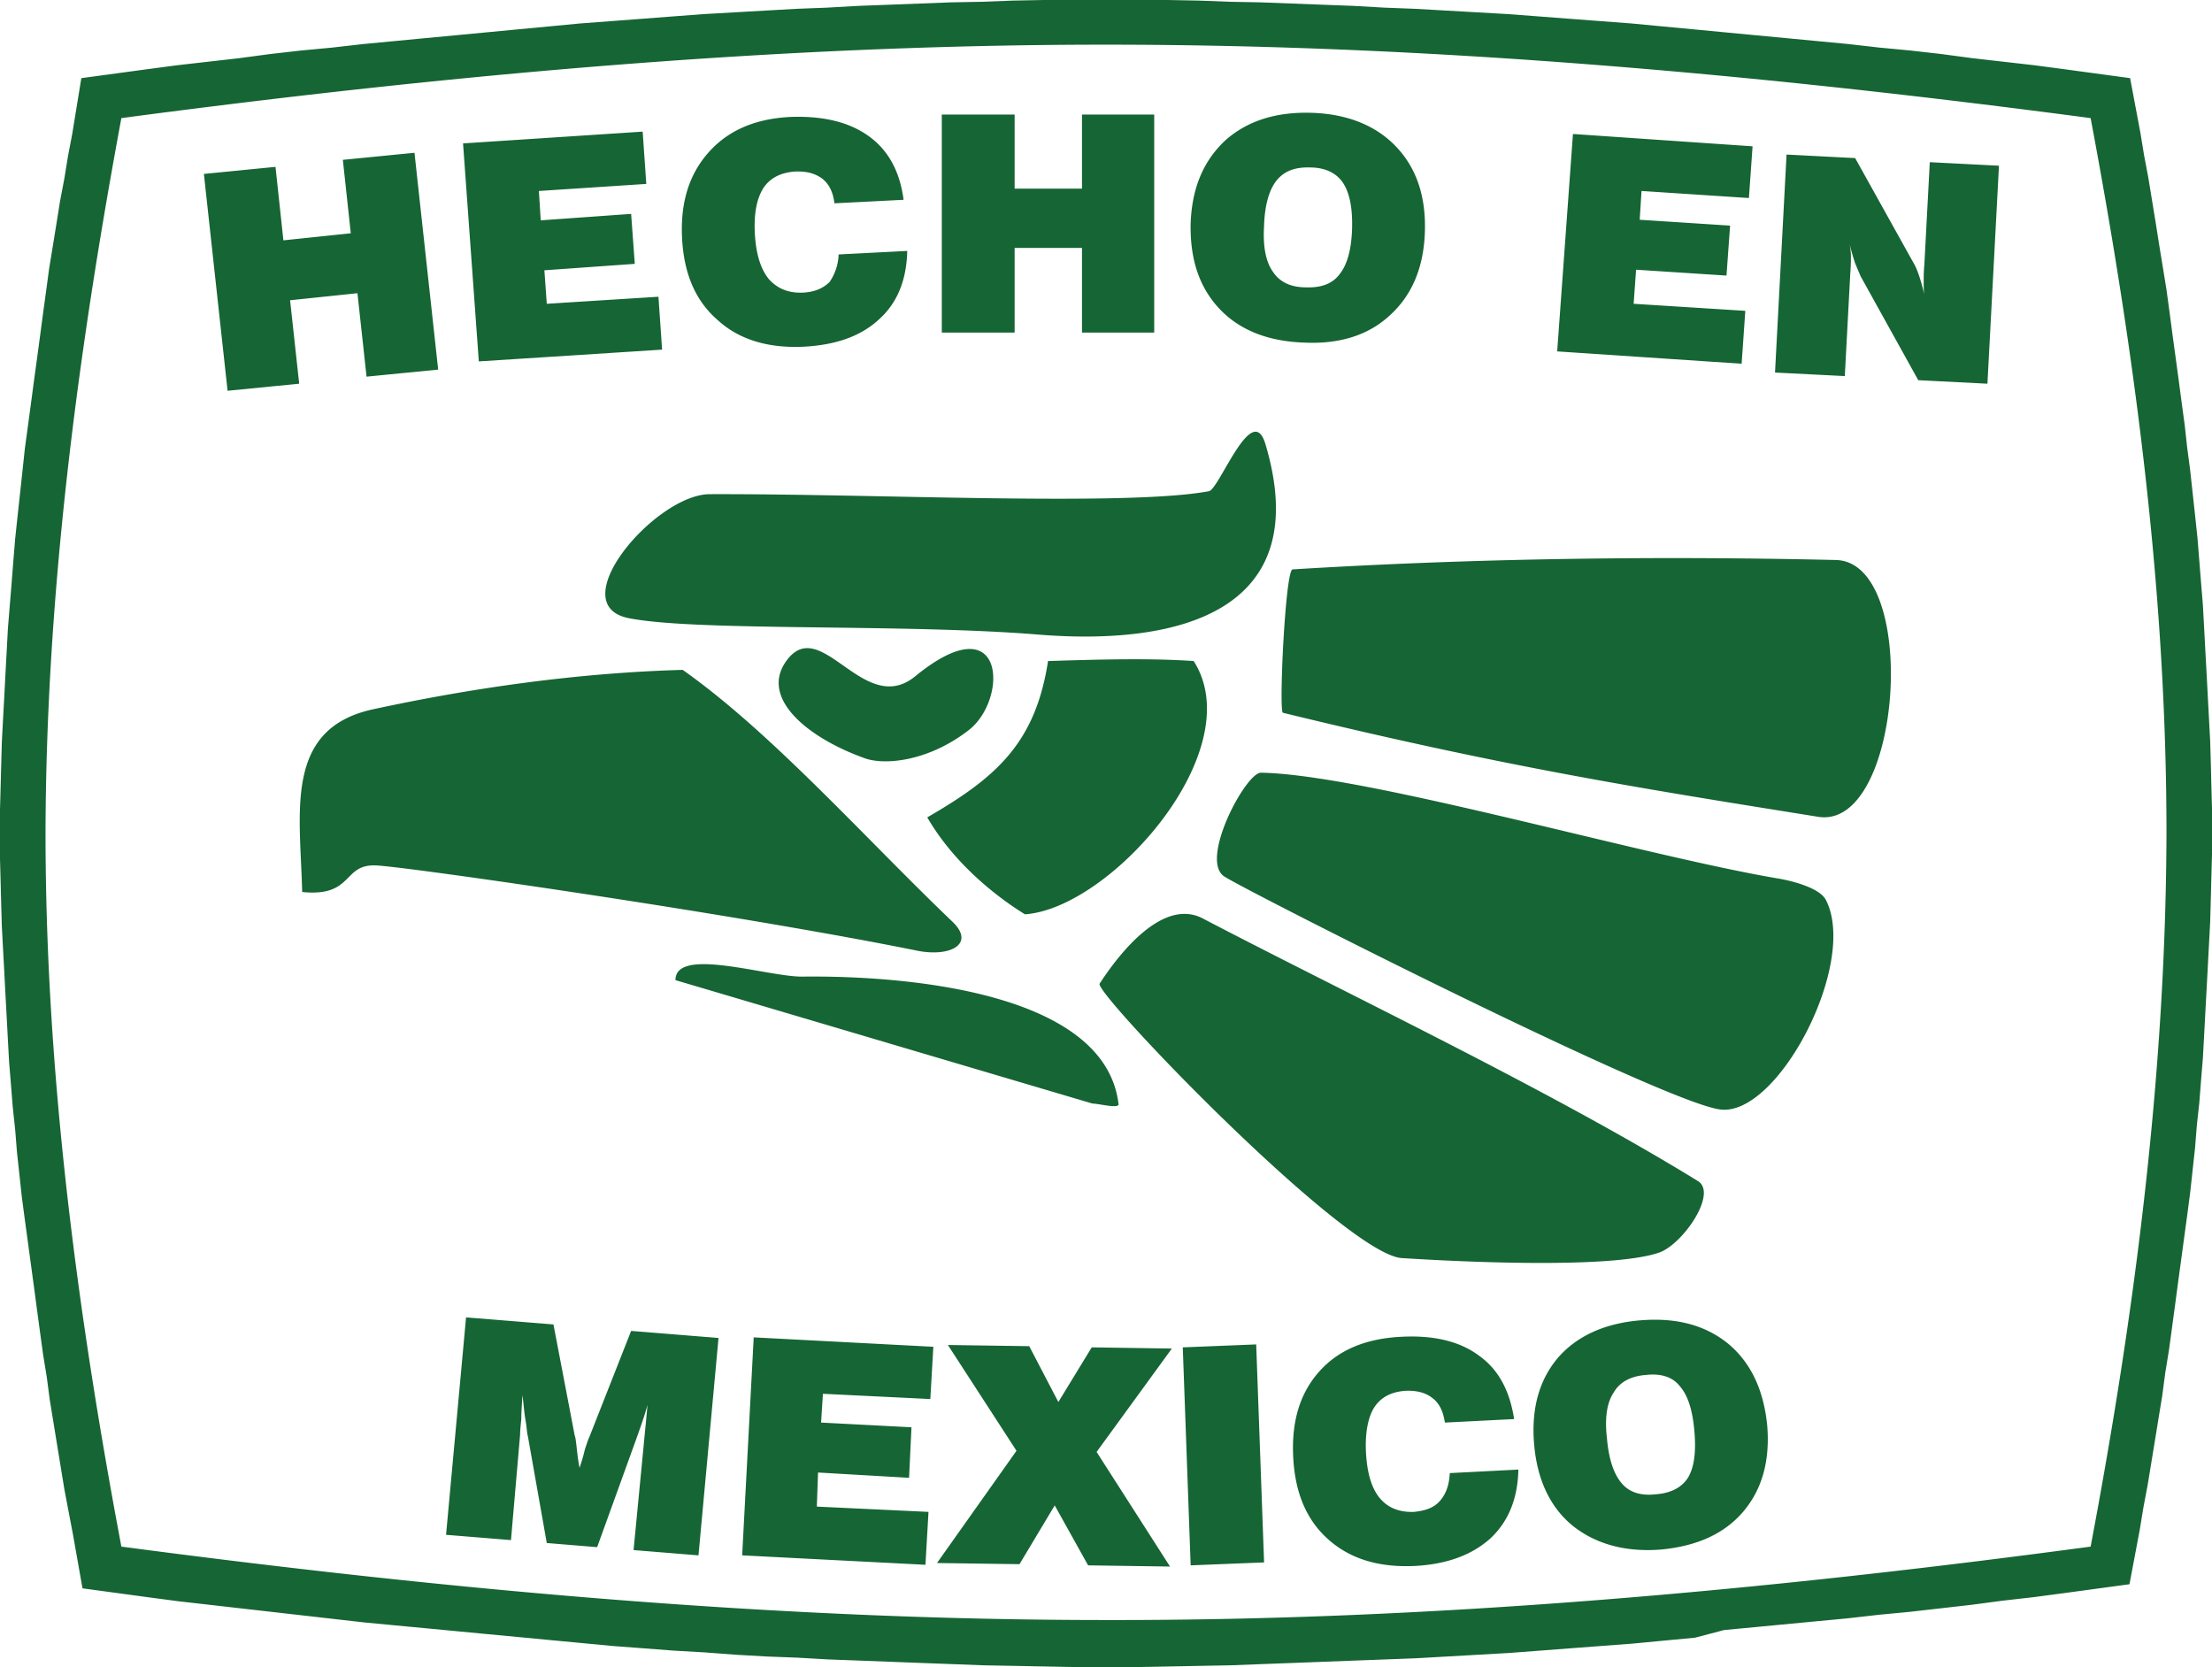
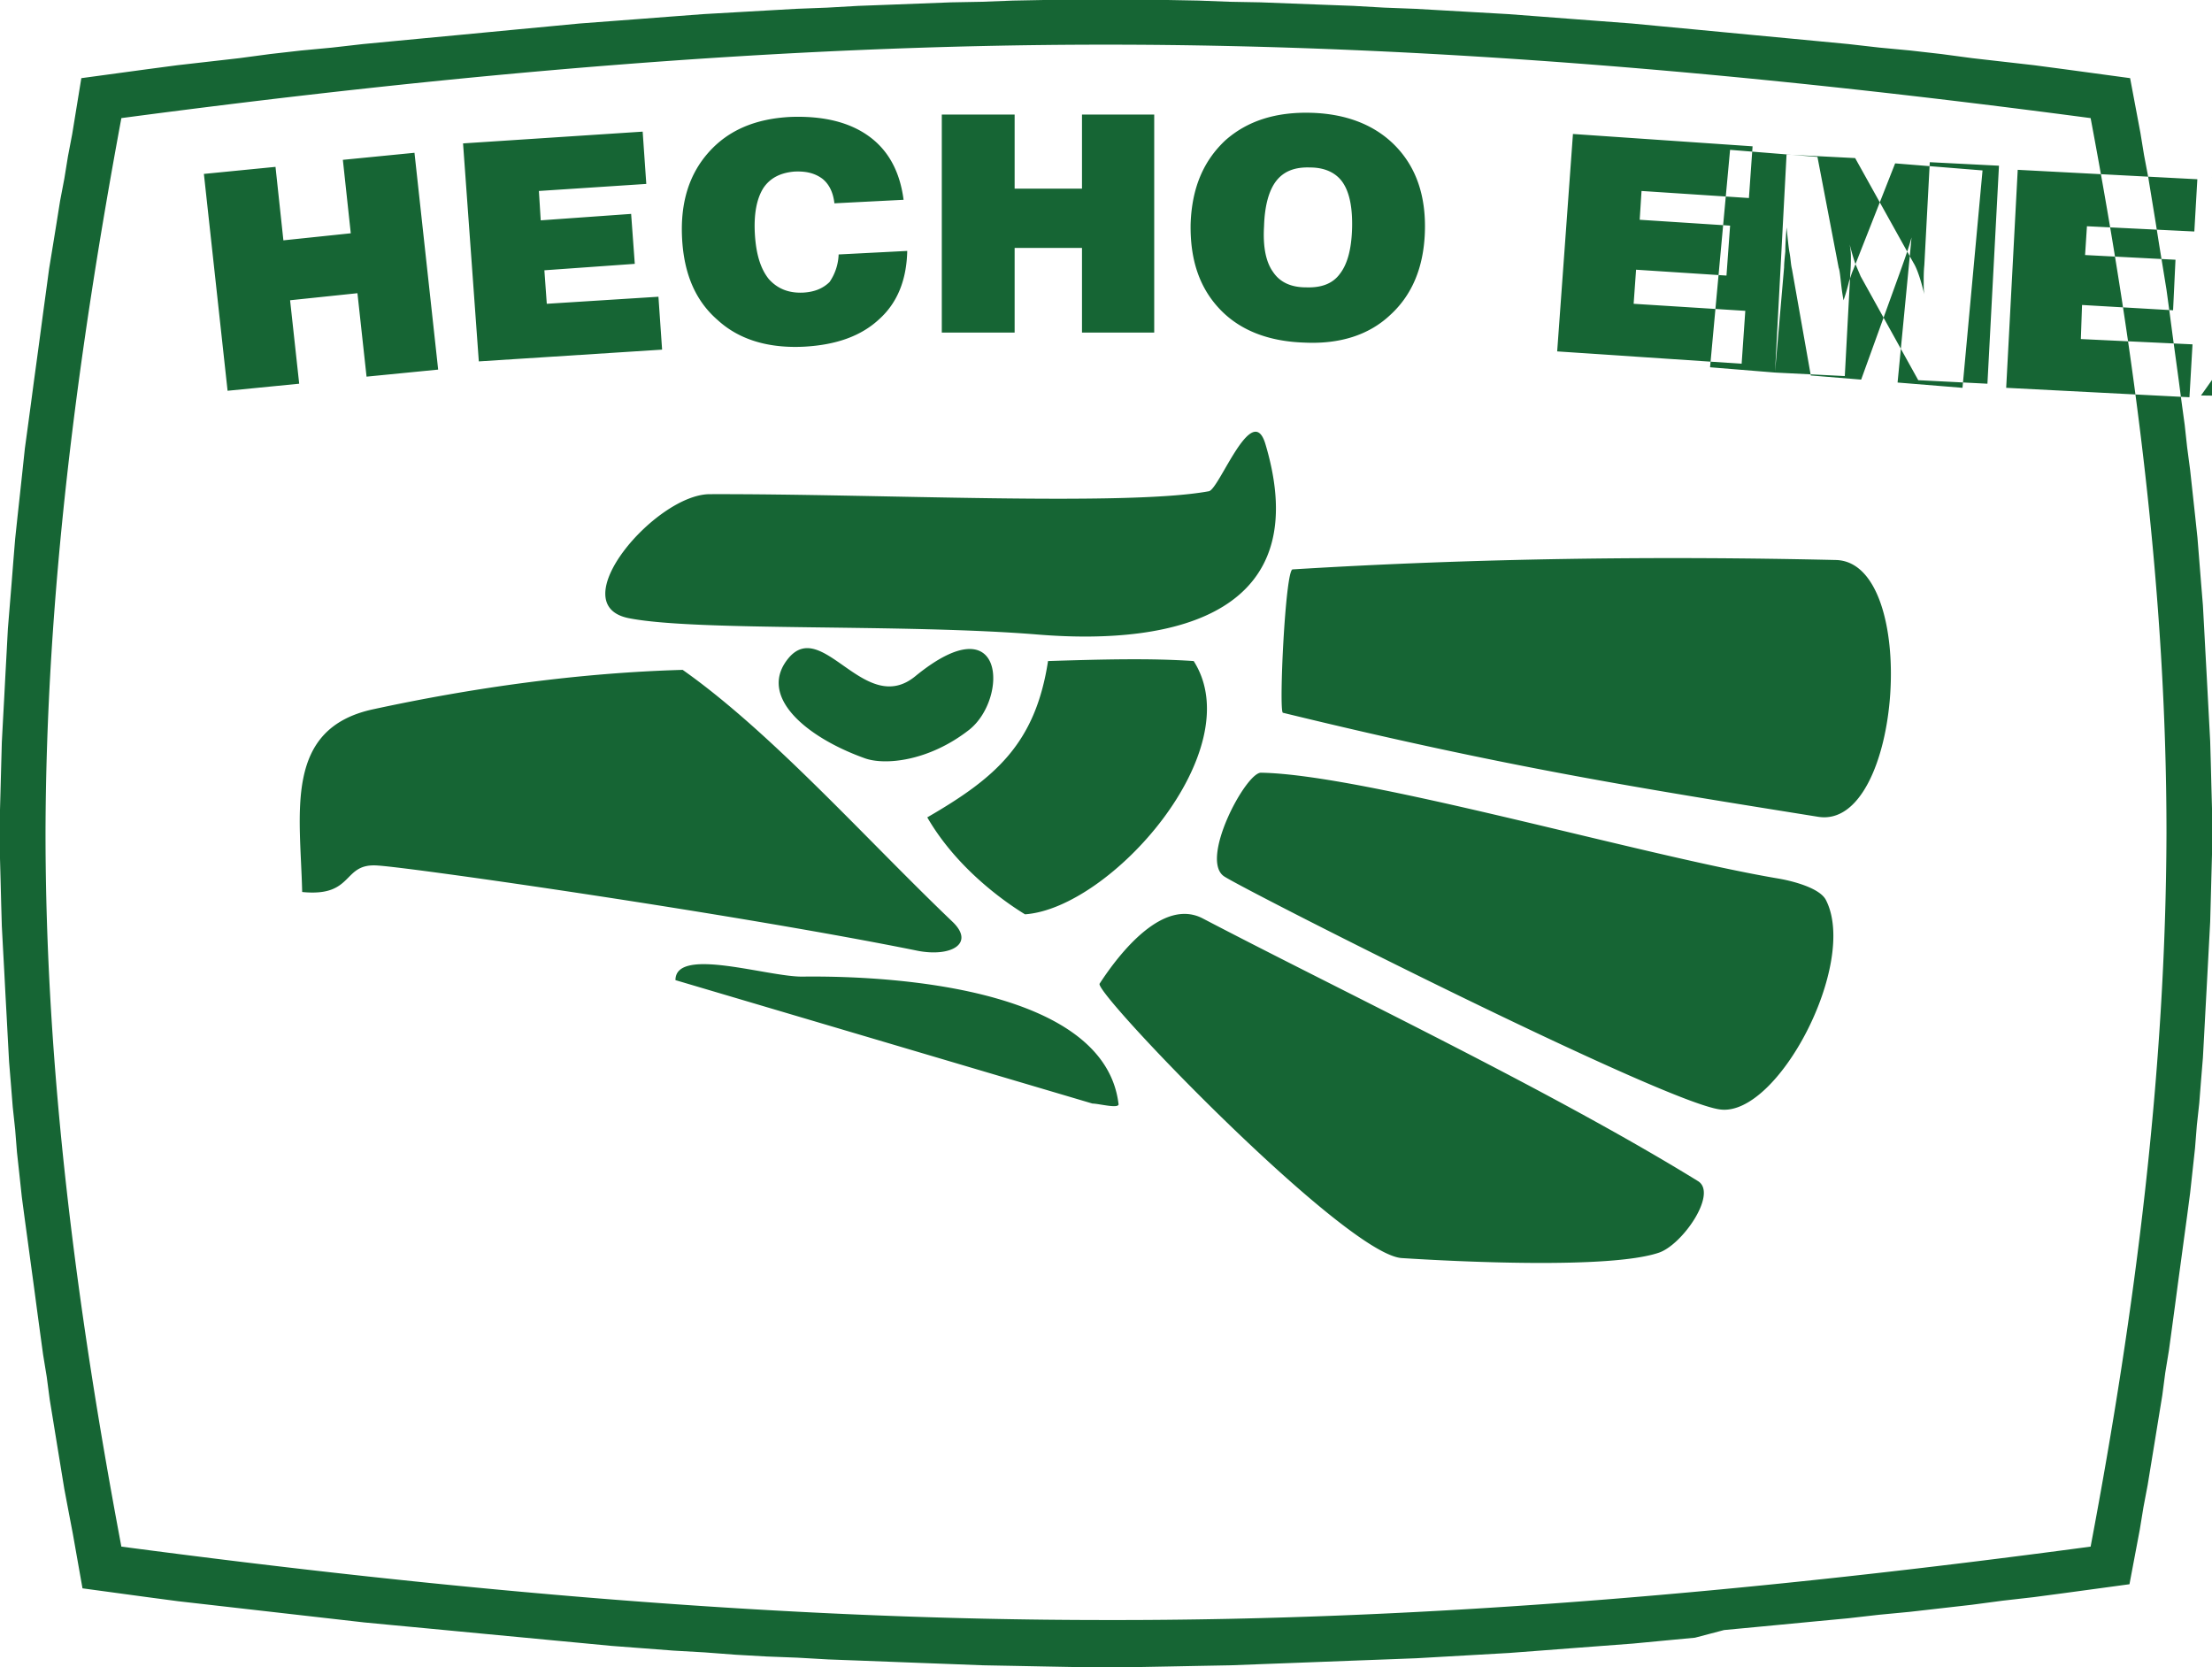
<svg xmlns="http://www.w3.org/2000/svg" fill="none" viewBox="0 0 69 52">
-   <path fill="#166534" fill-rule="evenodd" d="M7.099 12.189 6.36 5.425l2.234-.22.246 2.292 2.102-.22-.247-2.291 2.234-.22.739 6.763-2.234.22-.284-2.603-2.101.22.284 2.603-2.234.22Zm7.837-.916-.492-6.8 5.603-.367.113 1.631-3.35.22.057.916 2.82-.201.114 1.558-2.82.201.075 1.045 3.483-.22.114 1.65-5.717.367ZM26.16 7.937l2.14-.11c-.02.898-.303 1.613-.871 2.126-.568.531-1.344.806-2.348.861-1.117.055-2.025-.22-2.688-.825-.7-.604-1.06-1.448-1.117-2.566-.056-1.118.227-1.998.833-2.676.606-.678 1.439-1.044 2.556-1.1 1.022-.036 1.836.165 2.442.605.606.44.965 1.1 1.079 1.98l-2.158.11c-.038-.348-.17-.605-.379-.77-.227-.165-.492-.238-.87-.22-.436.037-.758.202-.966.513-.208.33-.303.807-.265 1.448.038.605.17 1.063.435 1.393.265.294.606.44 1.06.422.36-.018.625-.128.833-.33a1.62 1.62 0 0 0 .284-.861Zm3.218 2.437v-6.8h2.272v2.31h2.101v-2.31h2.253v6.8h-2.253v-2.64h-2.101v2.64h-2.272Zm10.052-3.317c-.038.641.057 1.118.284 1.43.208.311.55.476 1.022.476.474.018.833-.11 1.06-.422.228-.293.36-.751.38-1.41.018-.642-.077-1.119-.285-1.43-.208-.312-.568-.477-1.022-.477-.492-.019-.833.128-1.06.421-.227.294-.36.77-.379 1.412Zm-2.29-.074c.038-1.118.397-1.96 1.079-2.602.681-.605 1.57-.898 2.707-.862 1.117.037 2.006.403 2.631 1.063.625.66.928 1.54.89 2.658-.038 1.1-.398 1.961-1.08 2.584-.662.624-1.57.917-2.687.862-1.117-.037-2.007-.385-2.632-1.045-.643-.678-.927-1.558-.908-2.658Zm11.434 3.978.492-6.782 5.603.385-.114 1.613-3.35-.22-.057.898 2.82.183-.113 1.558-2.82-.183-.076 1.063 3.483.22-.114 1.65-5.755-.385Zm6.795.66.36-6.8 2.14.11 1.816 3.262c.057.092.114.22.17.385.058.165.114.367.171.605-.019-.11-.019-.238-.019-.403 0-.147 0-.312.02-.514l.17-3.207 2.158.11-.36 6.8-2.158-.11-1.799-3.244c-.037-.092-.094-.22-.17-.404a8.13 8.13 0 0 1-.17-.586c.019.11.038.238.038.367 0 .128 0 .311-.02.55l-.17 3.189-2.177-.11ZM15.94 48.04l-2.026-.165.624-6.782 2.726.22.663 3.464c.019.037.038.165.056.33.02.165.038.385.095.678a5.91 5.91 0 0 0 .17-.586c.057-.165.095-.293.133-.367l1.306-3.317 2.726.22-.625 6.781-2.025-.165.322-3.335c.019-.202.038-.404.057-.587l.056-.605c-.094.348-.227.715-.378 1.137l-.02.055-1.173 3.244-1.571-.129-.587-3.317c-.038-.147-.038-.312-.076-.513-.037-.202-.056-.459-.094-.788-.02.293-.038.55-.038.751-.019.202-.038.367-.038.495l-.284 3.28Zm7.211.476.36-6.8 5.603.294-.094 1.63-3.35-.164-.058.898 2.82.147-.075 1.576-2.84-.165-.037 1.063 3.483.165-.095 1.65-5.717-.294Zm6.077.239 2.48-3.501-2.14-3.3 2.537.037.909 1.742 1.041-1.705 2.499.037-2.347 3.225 2.29 3.575-2.555-.037-1.042-1.87-1.098 1.833-2.574-.036Zm7.913.073-.246-6.8 2.29-.092.246 6.8-2.29.092Zm8.083-2.878 2.139-.11c-.019.898-.303 1.613-.87 2.145-.569.513-1.345.806-2.348.861-1.136.055-2.026-.22-2.707-.824-.682-.605-1.041-1.449-1.098-2.567-.057-1.118.208-1.997.814-2.676.606-.678 1.457-1.026 2.555-1.081 1.023-.055 1.837.147 2.423.587.625.44.966 1.118 1.099 1.98l-2.159.109c-.056-.348-.17-.605-.397-.77-.208-.165-.492-.238-.852-.22-.435.037-.757.202-.965.532-.19.311-.284.806-.246 1.43.037.604.17 1.08.435 1.392.246.294.606.44 1.06.422.36-.037.625-.128.814-.348.19-.22.284-.495.303-.862Zm4.903-1.081c.056.642.208 1.1.454 1.393.246.293.606.403 1.08.348.472-.036.813-.22 1.002-.531.19-.33.247-.807.19-1.448-.057-.66-.209-1.118-.455-1.393-.227-.294-.605-.404-1.06-.349-.473.037-.814.22-1.003.55-.208.312-.284.788-.208 1.43Zm-2.272.183c-.094-1.1.152-1.998.738-2.694.587-.678 1.458-1.082 2.575-1.173 1.117-.092 2.025.146 2.745.733.7.587 1.098 1.43 1.211 2.53.095 1.1-.151 1.997-.738 2.694-.587.696-1.439 1.081-2.556 1.191-1.116.092-2.044-.165-2.763-.733-.72-.587-1.117-1.448-1.212-2.548ZM2.537 2.438l2.025-.275.966-.128.965-.11.965-.11.966-.129.965-.11.966-.091.965-.11.966-.092.965-.092.966-.091.965-.092.965-.092.966-.091.965-.092.966-.073.965-.073.965-.074.966-.073.965-.055.966-.055.965-.055.966-.037.965-.055.966-.036.965-.037.965-.037.966-.018.965-.037L32.56 0h3.861l.966.018.965.037.966.018.965.037.966.037.965.036.965.055.966.037.965.055.966.055.965.055.966.073.965.074.965.073.966.073.965.092.966.091.965.092.966.092.965.091.966.092.965.092.965.11.966.091.965.11.966.129.965.11.965.11.966.128 2.026.275.321 1.704.114.697.132.696.114.697.114.696.113.715.114.697.113.696.095.697.094.715.095.696.095.697.094.715.095.696.076.696.094.715.076.697.076.696.076.715.056.697.057.715.057.696.038.697.038.714.038.697.038.715.037.696.038.715.02.697.018.715.019.696v1.43l-.019.696-.019.715-.019.697-.038.714-.037.697-.038.715-.038.696-.038.715-.038.697-.057.696-.056.715-.076.696-.057.715-.076.697-.076.696-.094.715-.095.697-.094.696-.095.697-.095.715-.094.696-.095.697-.114.696-.094.715-.114.696-.113.697-.114.696-.114.697-.132.696-.114.697-.322 1.705-2.025.275-.965.128-.966.11-.965.128-.966.11-.965.11-.966.092-.965.11-.966.091-.965.092-.965.092-.966.091-.908.239-.966.091-.965.092-.966.073-.965.073-.966.074-.965.073-.965.055-.966.055-.965.055-.966.037-.965.036-.966.037-.965.037-.965.036-.966.037-.965.018-.966.019-.965.018h-1.931l-.966-.018-.965-.019-.965-.018-.966-.037-.965-.036-.966-.037-.965-.037-.965-.036-.966-.055-.965-.037-.966-.055-.965-.073-.966-.055-.965-.074-.966-.073-.965-.092-.965-.091-.966-.092-.965-.091-.966-.092-.965-.092-.966-.091-.965-.092-.965-.11-.966-.11-.965-.11-.966-.11-.965-.11-.966-.11-.965-.128-2.026-.275-.302-1.705-.133-.696-.132-.697-.114-.696-.114-.697-.113-.696-.114-.697-.094-.715-.114-.696-.095-.697-.094-.696-.095-.715-.095-.697-.094-.696-.095-.697-.095-.714-.075-.697-.076-.696-.057-.715-.075-.697-.057-.715-.057-.696-.038-.697-.038-.715-.038-.696-.037-.715-.038-.696-.038-.715-.02-.697-.018-.715L0 26.78v-1.521l.019-.697.019-.715.019-.696.038-.715.038-.697.037-.714.038-.697.038-.715.057-.696.057-.697.056-.715.057-.696.076-.715.076-.697L.7 14.7l.076-.715.095-.696.094-.697.095-.715.095-.696.094-.697.095-.715.095-.696.094-.697.114-.696.113-.697.114-.714.133-.697.113-.696.133-.697.284-1.741Zm1.249 1.246C14.008 2.328 24.249 1.393 34.49 1.393c10.242 0 20.483.935 30.724 2.291 1.4 7.442 2.366 14.865 2.366 22.289-.019 7.423-.965 14.864-2.366 22.27-10.241 1.374-20.482 2.309-30.724 2.29-10.222 0-20.463-.934-30.704-2.29-1.4-7.424-2.366-14.866-2.366-22.27.019-7.405.984-14.847 2.366-22.289Zm28.622 16.112c-4.24-.349-10.676-.092-12.797-.514-2.1-.421.833-3.849 2.518-3.867 5.168-.018 13.005.385 15.58-.092.322-.055 1.344-2.84 1.76-1.484 1.571 5.242-2.707 6.305-7.06 5.957Zm-5.452 3.849c-1.836-.66-3.37-1.962-2.328-3.153 1.06-1.173 2.366 1.87 3.919.605 2.82-2.31 2.915.696 1.684 1.668-1.268.99-2.65 1.118-3.275.88Zm29.758 1.833c-5.49-.88-9.71-1.54-16.696-3.245-.132-.036.076-4.472.303-4.472 5.66-.348 11.377-.422 16.942-.293 2.632.055 2.083 8.431-.549 8.01ZM31.973 28.52c-.72-.44-2.158-1.484-3.048-3.024 2.12-1.228 3.37-2.291 3.767-4.876 1.742-.055 3.2-.091 4.543 0 1.78 2.786-2.593 7.717-5.262 7.9Zm-3.35 1.137C23 28.52 12.928 27.072 11.792 26.999c-1.135-.092-.719.99-2.366.825-.057-2.475-.587-5.096 2.215-5.7 3.142-.679 6.417-1.137 9.654-1.229 2.783 1.962 5.698 5.26 8.424 7.864.7.678-.057 1.1-1.098.898Zm5.451 4.765L21.07 30.573c0-1.063 2.896-.091 3.975-.11 3.219-.037 9.409.477 9.844 3.96.057.183-.606 0-.814 0Zm19.574.184c-1.799-.239-14.633-6.746-15.447-7.259-.814-.495.662-3.262 1.136-3.244 3.237.055 11.888 2.584 16.128 3.3.435.073 1.306.292 1.495.677 1.004 1.98-1.514 6.782-3.312 6.526Zm-9.92 4.637c-1.76-.11-9.616-8.285-9.427-8.56.644-.99 1.988-2.676 3.218-2.034 4.487 2.346 10.866 5.37 15.447 8.193.625.385-.492 1.998-1.23 2.236-1.533.513-6.285.275-8.008.165Z" clip-rule="evenodd" />
+   <path fill="#166534" fill-rule="evenodd" d="M7.099 12.189 6.36 5.425l2.234-.22.246 2.292 2.102-.22-.247-2.291 2.234-.22.739 6.763-2.234.22-.284-2.603-2.101.22.284 2.603-2.234.22Zm7.837-.916-.492-6.8 5.603-.367.113 1.631-3.35.22.057.916 2.82-.201.114 1.558-2.82.201.075 1.045 3.483-.22.114 1.65-5.717.367ZM26.16 7.937l2.14-.11c-.02.898-.303 1.613-.871 2.126-.568.531-1.344.806-2.348.861-1.117.055-2.025-.22-2.688-.825-.7-.604-1.06-1.448-1.117-2.566-.056-1.118.227-1.998.833-2.676.606-.678 1.439-1.044 2.556-1.1 1.022-.036 1.836.165 2.442.605.606.44.965 1.1 1.079 1.98l-2.158.11c-.038-.348-.17-.605-.379-.77-.227-.165-.492-.238-.87-.22-.436.037-.758.202-.966.513-.208.33-.303.807-.265 1.448.038.605.17 1.063.435 1.393.265.294.606.44 1.06.422.36-.018.625-.128.833-.33a1.62 1.62 0 0 0 .284-.861Zm3.218 2.437v-6.8h2.272v2.31h2.101v-2.31h2.253v6.8h-2.253v-2.64h-2.101v2.64h-2.272Zm10.052-3.317c-.038.641.057 1.118.284 1.43.208.311.55.476 1.022.476.474.018.833-.11 1.06-.422.228-.293.36-.751.38-1.41.018-.642-.077-1.119-.285-1.43-.208-.312-.568-.477-1.022-.477-.492-.019-.833.128-1.06.421-.227.294-.36.77-.379 1.412Zm-2.29-.074c.038-1.118.397-1.96 1.079-2.602.681-.605 1.57-.898 2.707-.862 1.117.037 2.006.403 2.631 1.063.625.66.928 1.54.89 2.658-.038 1.1-.398 1.961-1.08 2.584-.662.624-1.57.917-2.687.862-1.117-.037-2.007-.385-2.632-1.045-.643-.678-.927-1.558-.908-2.658Zm11.434 3.978.492-6.782 5.603.385-.114 1.613-3.35-.22-.057.898 2.82.183-.113 1.558-2.82-.183-.076 1.063 3.483.22-.114 1.65-5.755-.385Zm6.795.66.36-6.8 2.14.11 1.816 3.262c.057.092.114.22.17.385.058.165.114.367.171.605-.019-.11-.019-.238-.019-.403 0-.147 0-.312.02-.514l.17-3.207 2.158.11-.36 6.8-2.158-.11-1.799-3.244c-.037-.092-.094-.22-.17-.404a8.13 8.13 0 0 1-.17-.586c.019.11.038.238.038.367 0 .128 0 .311-.02.55l-.17 3.189-2.177-.11Zl-2.026-.165.624-6.782 2.726.22.663 3.464c.019.037.038.165.056.33.02.165.038.385.095.678a5.91 5.91 0 0 0 .17-.586c.057-.165.095-.293.133-.367l1.306-3.317 2.726.22-.625 6.781-2.025-.165.322-3.335c.019-.202.038-.404.057-.587l.056-.605c-.094.348-.227.715-.378 1.137l-.02.055-1.173 3.244-1.571-.129-.587-3.317c-.038-.147-.038-.312-.076-.513-.037-.202-.056-.459-.094-.788-.02.293-.038.55-.038.751-.019.202-.038.367-.038.495l-.284 3.28Zm7.211.476.36-6.8 5.603.294-.094 1.63-3.35-.164-.058.898 2.82.147-.075 1.576-2.84-.165-.037 1.063 3.483.165-.095 1.65-5.717-.294Zm6.077.239 2.48-3.501-2.14-3.3 2.537.037.909 1.742 1.041-1.705 2.499.037-2.347 3.225 2.29 3.575-2.555-.037-1.042-1.87-1.098 1.833-2.574-.036Zm7.913.073-.246-6.8 2.29-.092.246 6.8-2.29.092Zm8.083-2.878 2.139-.11c-.019.898-.303 1.613-.87 2.145-.569.513-1.345.806-2.348.861-1.136.055-2.026-.22-2.707-.824-.682-.605-1.041-1.449-1.098-2.567-.057-1.118.208-1.997.814-2.676.606-.678 1.457-1.026 2.555-1.081 1.023-.055 1.837.147 2.423.587.625.44.966 1.118 1.099 1.98l-2.159.109c-.056-.348-.17-.605-.397-.77-.208-.165-.492-.238-.852-.22-.435.037-.757.202-.965.532-.19.311-.284.806-.246 1.43.037.604.17 1.08.435 1.392.246.294.606.44 1.06.422.36-.037.625-.128.814-.348.19-.22.284-.495.303-.862Zm4.903-1.081c.056.642.208 1.1.454 1.393.246.293.606.403 1.08.348.472-.036.813-.22 1.002-.531.19-.33.247-.807.19-1.448-.057-.66-.209-1.118-.455-1.393-.227-.294-.605-.404-1.06-.349-.473.037-.814.22-1.003.55-.208.312-.284.788-.208 1.43Zm-2.272.183c-.094-1.1.152-1.998.738-2.694.587-.678 1.458-1.082 2.575-1.173 1.117-.092 2.025.146 2.745.733.7.587 1.098 1.43 1.211 2.53.095 1.1-.151 1.997-.738 2.694-.587.696-1.439 1.081-2.556 1.191-1.116.092-2.044-.165-2.763-.733-.72-.587-1.117-1.448-1.212-2.548ZM2.537 2.438l2.025-.275.966-.128.965-.11.965-.11.966-.129.965-.11.966-.091.965-.11.966-.092.965-.092.966-.091.965-.092.965-.092.966-.091.965-.092.966-.073.965-.073.965-.074.966-.073.965-.055.966-.055.965-.055.966-.037.965-.055.966-.036.965-.037.965-.037.966-.018.965-.037L32.56 0h3.861l.966.018.965.037.966.018.965.037.966.037.965.036.965.055.966.037.965.055.966.055.965.055.966.073.965.074.965.073.966.073.965.092.966.091.965.092.966.092.965.091.966.092.965.092.965.11.966.091.965.11.966.129.965.11.965.11.966.128 2.026.275.321 1.704.114.697.132.696.114.697.114.696.113.715.114.697.113.696.095.697.094.715.095.696.095.697.094.715.095.696.076.696.094.715.076.697.076.696.076.715.056.697.057.715.057.696.038.697.038.714.038.697.038.715.037.696.038.715.02.697.018.715.019.696v1.43l-.019.696-.019.715-.019.697-.038.714-.037.697-.038.715-.038.696-.038.715-.038.697-.057.696-.056.715-.076.696-.057.715-.076.697-.076.696-.094.715-.095.697-.094.696-.095.697-.095.715-.094.696-.095.697-.114.696-.094.715-.114.696-.113.697-.114.696-.114.697-.132.696-.114.697-.322 1.705-2.025.275-.965.128-.966.11-.965.128-.966.11-.965.11-.966.092-.965.11-.966.091-.965.092-.965.092-.966.091-.908.239-.966.091-.965.092-.966.073-.965.073-.966.074-.965.073-.965.055-.966.055-.965.055-.966.037-.965.036-.966.037-.965.037-.965.036-.966.037-.965.018-.966.019-.965.018h-1.931l-.966-.018-.965-.019-.965-.018-.966-.037-.965-.036-.966-.037-.965-.037-.965-.036-.966-.055-.965-.037-.966-.055-.965-.073-.966-.055-.965-.074-.966-.073-.965-.092-.965-.091-.966-.092-.965-.091-.966-.092-.965-.092-.966-.091-.965-.092-.965-.11-.966-.11-.965-.11-.966-.11-.965-.11-.966-.11-.965-.128-2.026-.275-.302-1.705-.133-.696-.132-.697-.114-.696-.114-.697-.113-.696-.114-.697-.094-.715-.114-.696-.095-.697-.094-.696-.095-.715-.095-.697-.094-.696-.095-.697-.095-.714-.075-.697-.076-.696-.057-.715-.075-.697-.057-.715-.057-.696-.038-.697-.038-.715-.038-.696-.037-.715-.038-.696-.038-.715-.02-.697-.018-.715L0 26.78v-1.521l.019-.697.019-.715.019-.696.038-.715.038-.697.037-.714.038-.697.038-.715.057-.696.057-.697.056-.715.057-.696.076-.715.076-.697L.7 14.7l.076-.715.095-.696.094-.697.095-.715.095-.696.094-.697.095-.715.095-.696.094-.697.114-.696.113-.697.114-.714.133-.697.113-.696.133-.697.284-1.741Zm1.249 1.246C14.008 2.328 24.249 1.393 34.49 1.393c10.242 0 20.483.935 30.724 2.291 1.4 7.442 2.366 14.865 2.366 22.289-.019 7.423-.965 14.864-2.366 22.27-10.241 1.374-20.482 2.309-30.724 2.29-10.222 0-20.463-.934-30.704-2.29-1.4-7.424-2.366-14.866-2.366-22.27.019-7.405.984-14.847 2.366-22.289Zm28.622 16.112c-4.24-.349-10.676-.092-12.797-.514-2.1-.421.833-3.849 2.518-3.867 5.168-.018 13.005.385 15.58-.092.322-.055 1.344-2.84 1.76-1.484 1.571 5.242-2.707 6.305-7.06 5.957Zm-5.452 3.849c-1.836-.66-3.37-1.962-2.328-3.153 1.06-1.173 2.366 1.87 3.919.605 2.82-2.31 2.915.696 1.684 1.668-1.268.99-2.65 1.118-3.275.88Zm29.758 1.833c-5.49-.88-9.71-1.54-16.696-3.245-.132-.036.076-4.472.303-4.472 5.66-.348 11.377-.422 16.942-.293 2.632.055 2.083 8.431-.549 8.01ZM31.973 28.52c-.72-.44-2.158-1.484-3.048-3.024 2.12-1.228 3.37-2.291 3.767-4.876 1.742-.055 3.2-.091 4.543 0 1.78 2.786-2.593 7.717-5.262 7.9Zm-3.35 1.137C23 28.52 12.928 27.072 11.792 26.999c-1.135-.092-.719.99-2.366.825-.057-2.475-.587-5.096 2.215-5.7 3.142-.679 6.417-1.137 9.654-1.229 2.783 1.962 5.698 5.26 8.424 7.864.7.678-.057 1.1-1.098.898Zm5.451 4.765L21.07 30.573c0-1.063 2.896-.091 3.975-.11 3.219-.037 9.409.477 9.844 3.96.057.183-.606 0-.814 0Zm19.574.184c-1.799-.239-14.633-6.746-15.447-7.259-.814-.495.662-3.262 1.136-3.244 3.237.055 11.888 2.584 16.128 3.3.435.073 1.306.292 1.495.677 1.004 1.98-1.514 6.782-3.312 6.526Zm-9.92 4.637c-1.76-.11-9.616-8.285-9.427-8.56.644-.99 1.988-2.676 3.218-2.034 4.487 2.346 10.866 5.37 15.447 8.193.625.385-.492 1.998-1.23 2.236-1.533.513-6.285.275-8.008.165Z" clip-rule="evenodd" />
</svg>